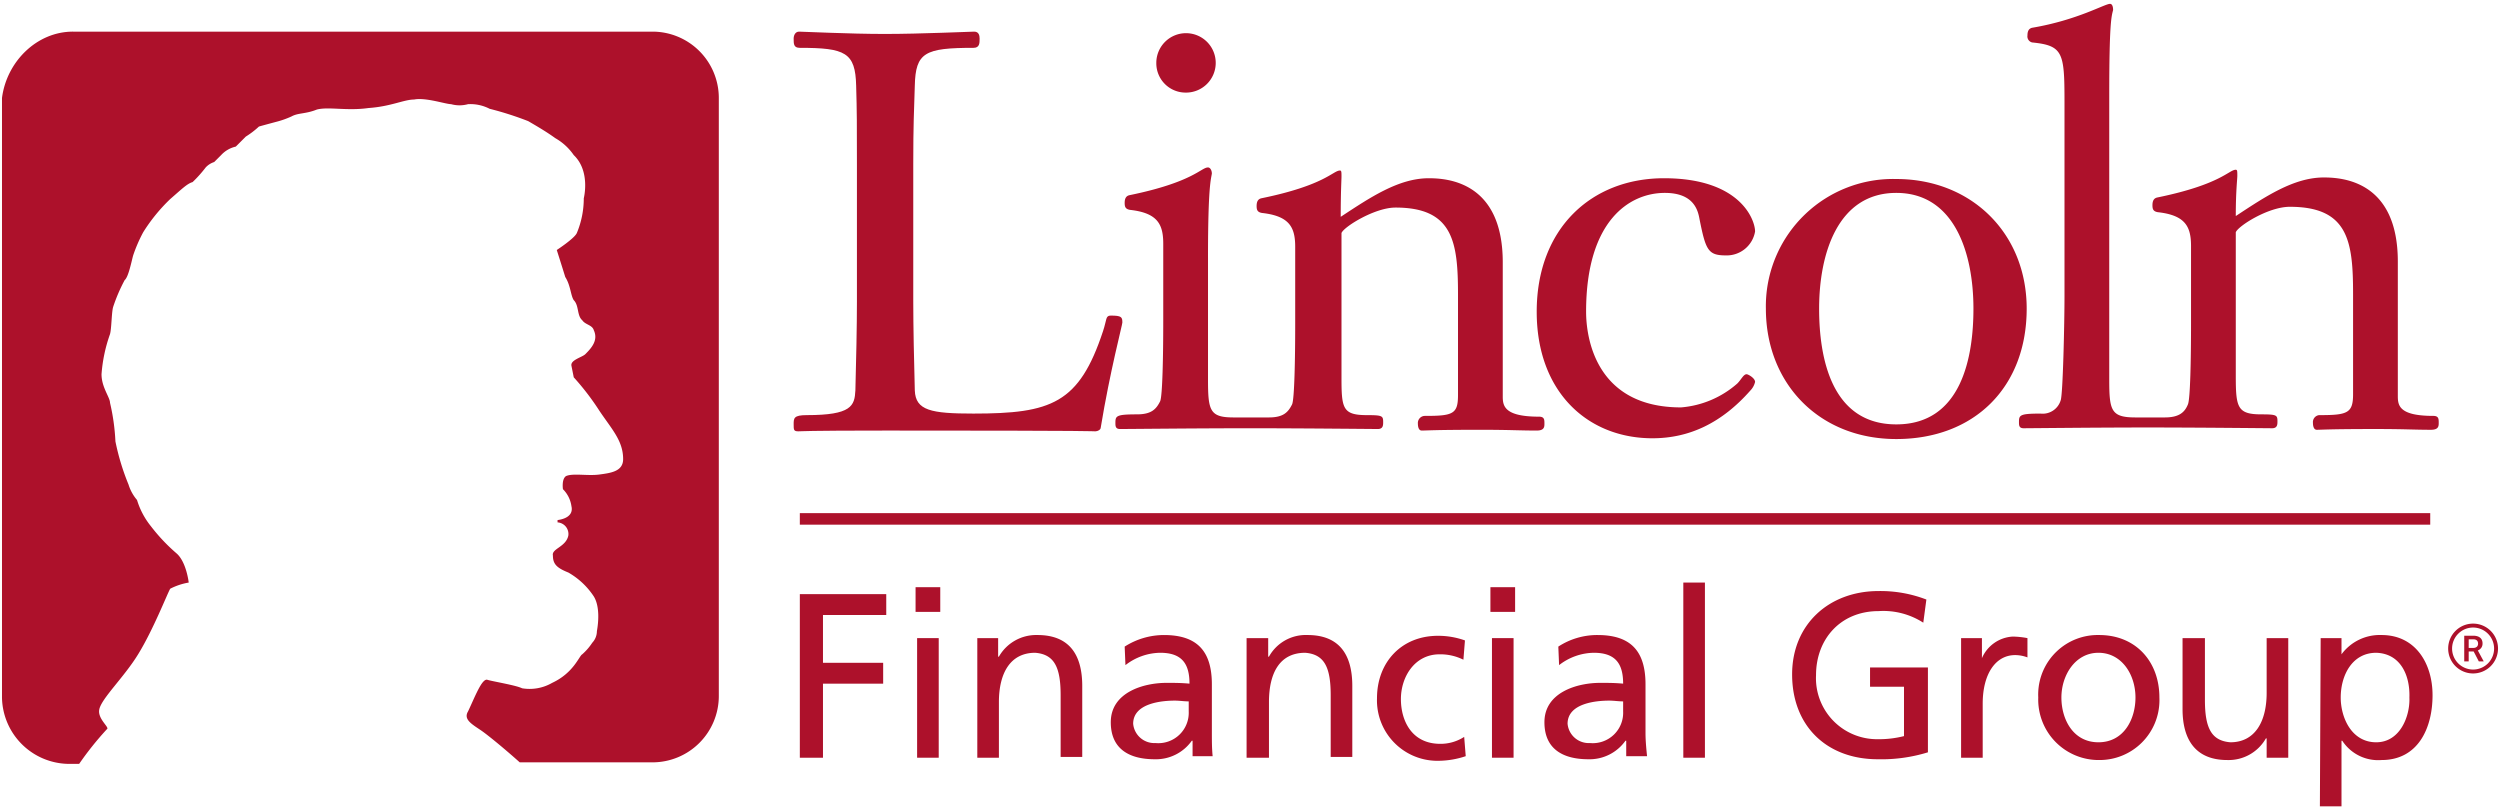
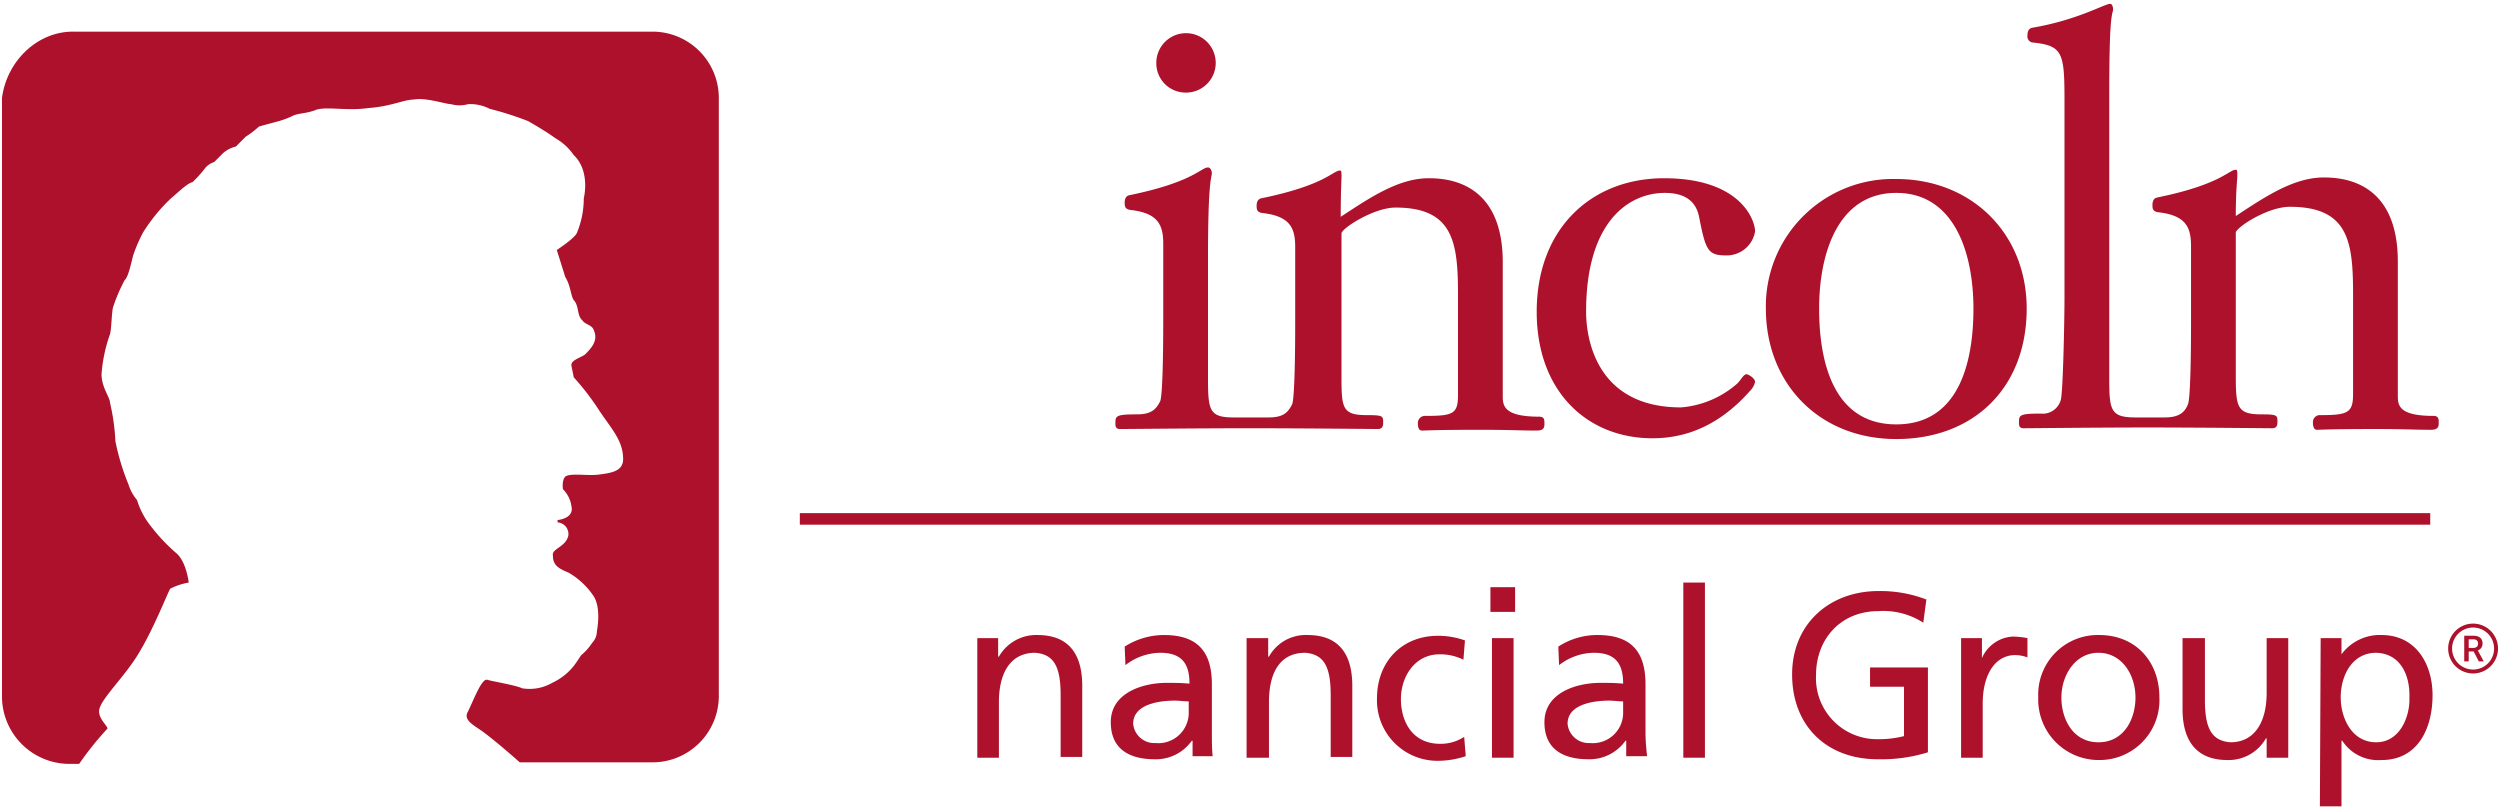
<svg xmlns="http://www.w3.org/2000/svg" width="324" height="105" data-name="Layer 1">
  <g fill="#ad112b">
    <g data-name="Group 160515">
-       <path d="M103.658 98.2h3v-9.6h7.8v-2.7h-7.8v-6.2h8.2V77h-11.2Z" data-name="Path 83341" />
-       <path d="M121.858 76.1h-3.2v3.2h3.2Zm-3 22.1h2.8V82.7h-2.8Z" data-name="Path 83342" />
      <path d="M126.658 98.2h2.8V91c0-3.8 1.5-6.4 4.7-6.4 2.5.2 3.3 1.9 3.3 5.5v8h2.8v-9.2c0-4.2-1.8-6.6-5.8-6.6a5.558 5.558 0 0 0-5 2.8h-.1v-2.4h-2.7Z" data-name="Path 83343" />
      <path d="M154.058 92.2a3.94 3.94 0 0 1-4.3 4.1 2.757 2.757 0 0 1-2.9-2.5c0-2.7 3.8-3 5.4-3 .6 0 1.2.1 1.8.1Zm-8.2-6a7.487 7.487 0 0 1 4.5-1.6c2.8 0 3.8 1.4 3.8 4-1.1-.1-1.9-.1-3-.1-2.9 0-7.2 1.2-7.2 5.1 0 3.4 2.3 4.8 5.7 4.8a5.702 5.702 0 0 0 4.8-2.4h.1v2h2.6c-.1-1-.1-2-.1-3v-6.3c0-4.2-1.8-6.4-6.2-6.4a9.462 9.462 0 0 0-5.1 1.5Z" data-name="Path 83344" />
      <path d="M161.558 98.2h2.9V91c0-3.8 1.4-6.4 4.7-6.4 2.5.2 3.3 1.9 3.3 5.5v8h2.8v-9.2c0-4.2-1.8-6.6-5.8-6.6a5.446 5.446 0 0 0-5 2.8h-.1v-2.4h-2.8Z" data-name="Path 83345" />
      <path d="M189.858 83a10.301 10.301 0 0 0-3.5-.6c-4.7 0-7.9 3.4-7.9 8.1a7.836 7.836 0 0 0 7.567 8.096q.166.005.333.004a11.324 11.324 0 0 0 3.6-.6l-.2-2.5a5.615 5.615 0 0 1-3.1.9c-3.7 0-5.1-3-5.1-5.8 0-2.9 1.8-5.8 5-5.8a6.7 6.7 0 0 1 3.1.7Z" data-name="Path 83346" />
      <path d="M196.358 76.1h-3.2v3.2h3.2Zm-3 22.1h2.8V82.7h-2.8Z" data-name="Path 83347" />
      <path d="M210.358 92.2a3.94 3.94 0 0 1-4.3 4.1 2.757 2.757 0 0 1-2.9-2.5c0-2.7 3.8-3 5.4-3 .6 0 1.2.1 1.8.1Zm-8.3-6a7.487 7.487 0 0 1 4.5-1.6c2.8 0 3.8 1.4 3.8 4-1.1-.1-1.9-.1-3-.1-2.9 0-7.2 1.2-7.2 5.1 0 3.4 2.3 4.8 5.7 4.8a5.702 5.702 0 0 0 4.8-2.4h.1v2h2.7c-.1-1-.2-2-.2-3v-6.3c0-4.2-1.8-6.4-6.2-6.4a9.22 9.22 0 0 0-5.1 1.5Z" data-name="Path 83348" />
      <path d="M218.158 75.5h2.8v22.7h-2.8z" data-name="Rectangle 726" />
      <path d="M249.658 77.7a16.565 16.565 0 0 0-6.2-1.1c-6.4 0-11.2 4.3-11.2 10.8 0 6.7 4.5 11 11.1 11a20.43 20.43 0 0 0 6.5-.9v-11h-7.5V89h4.4v6.4a13.168 13.168 0 0 1-3.4.4 7.912 7.912 0 0 1-8.01-7.814q-.002-.243.01-.486c0-4.7 3.2-8.3 8.1-8.3a9.552 9.552 0 0 1 5.8 1.5Z" data-name="Path 83349" />
      <path d="M254.158 98.2h2.8v-7c0-3.9 1.7-6.3 4.2-6.3a4.53 4.53 0 0 1 1.6.3v-2.5a11.071 11.071 0 0 0-1.9-.2 4.621 4.621 0 0 0-4 2.8v-2.6h-2.7Z" data-name="Path 83350" />
      <path d="M267.158 90.4c0-2.9 1.8-5.8 4.8-5.8s4.8 2.8 4.8 5.8c0 2.8-1.5 5.8-4.8 5.8s-4.8-3-4.8-5.8m-3 0a7.836 7.836 0 0 0 7.567 8.096q.166.005.333.004a7.757 7.757 0 0 0 7.807-7.706q.001-.197-.007-.394c0-4.7-3.1-8.1-7.8-8.1a7.722 7.722 0 0 0-7.907 7.532q-.007.284.007.568" data-name="Path 83351" />
      <path d="M296.558 82.7h-2.8v7.1c0 3.7-1.5 6.4-4.7 6.4-2.5-.2-3.3-1.9-3.3-5.5v-8h-2.9v9.2c0 4.1 1.8 6.6 5.8 6.6a5.558 5.558 0 0 0 5-2.8h.1v2.5h2.8Z" data-name="Path 83352" />
      <path d="M312.258 90.4c.1 2.4-1.2 5.8-4.3 5.8-3.2 0-4.6-3.2-4.6-5.8 0-2.9 1.5-5.8 4.6-5.8 3.2.1 4.4 3 4.3 5.8m-11.6 14.1h2.8V96h.1a5.553 5.553 0 0 0 5.1 2.5c4.7 0 6.6-4.1 6.6-8.4 0-4.1-2.2-7.8-6.6-7.8a6.163 6.163 0 0 0-5.2 2.5v-2.1h-2.7Z" data-name="Path 83353" />
      <path d="M9.458 4.1h75.1a8.6 8.6 0 0 1 8.6 8.6v77.5a8.6 8.6 0 0 1-8.6 8.6h-17.2c-1.9-1.7-4.2-3.6-5.1-4.2-1.2-.8-2.2-1.4-1.6-2.4.9-1.9 1.8-4.3 2.5-4.1.6.2 3.7.7 4.5 1.1a5.842 5.842 0 0 0 3.9-.7c2.8-1.3 3.5-3.5 3.9-3.7a7.512 7.512 0 0 0 1.3-1.5 2.205 2.205 0 0 0 .6-1.5c.2-1.1.4-3.2-.4-4.5a9.739 9.739 0 0 0-3.3-3.1c-1.5-.6-2-1.1-2-2.2-.2-.9 1.7-1.1 2-2.6a1.512 1.512 0 0 0-1.31-1.691 1.523 1.523 0 0 0-.09-.009v-.3c.8-.1 2.1-.5 1.8-1.8a3.858 3.858 0 0 0-1.1-2.2s-.2-1.3.4-1.7c.9-.4 2.8 0 4.3-.2s3.1-.4 3.1-2c0-2.4-1.5-3.9-3.1-6.3a33.128 33.128 0 0 0-3.3-4.3l-.3-1.5c-.15-.75 1.4-1.1 1.8-1.5.8-.8 1.7-1.8 1.1-3.1-.2-.7-1.1-.7-1.5-1.3-.7-.6-.4-1.9-1.1-2.6-.4-.6-.4-1.9-1.1-3-.4-1.3-1.1-3.5-1.1-3.5s2.3-1.5 2.6-2.2a11.662 11.662 0 0 0 .9-4.5s.9-3.5-1.3-5.6a7.281 7.281 0 0 0-2.4-2.2c-1.1-.8-2.3-1.5-3.5-2.2a41.623 41.623 0 0 0-5-1.6 5.457 5.457 0 0 0-2.8-.6 4.108 4.108 0 0 1-2.2 0c-.7 0-3.3-.9-4.8-.6-1.3 0-3 .9-5.9 1.1-2.8.4-5.2-.2-6.7.2-1.5.6-2.4.4-3.3.9a11.767 11.767 0 0 1-2 .7s-1.5.4-2.2.6a10.912 10.912 0 0 1-1.7 1.3l-1.3 1.3a3.683 3.683 0 0 0-1.9 1.1l-.9.9a2.588 2.588 0 0 0-1.1.7 16.238 16.238 0 0 1-1.7 1.9c-.7.2-1.4.9-2.9 2.2a22.377 22.377 0 0 0-3.5 4.3 19.439 19.439 0 0 0-1.3 3c-.2.7-.6 2.8-1.1 3.2a21.706 21.706 0 0 0-1.5 3.5c-.2.7-.2 2.8-.4 3.5a19.745 19.745 0 0 0-1.1 5.2c0 1.7 1.1 3 1.1 3.7a27.387 27.387 0 0 1 .7 5 30.541 30.541 0 0 0 1.7 5.6 5.638 5.638 0 0 0 1.1 2 10.077 10.077 0 0 0 1.8 3.4 23.45 23.45 0 0 0 3.3 3.5c1.3 1.1 1.6 3.8 1.6 3.8a8.296 8.296 0 0 0-2.4.8c-.4.7-2.2 5.3-4.1 8.4-1.8 3-4.9 5.9-5.1 7.3-.2 1.2 1.4 2.3 1 2.5a40.602 40.602 0 0 0-3.6 4.5h-1.3a8.751 8.751 0 0 1-8.7-8.6V12.7c.6-4.7 4.5-8.6 9.2-8.6" data-name="Path 83354" />
-       <path d="M111.058 39.1c0 3.1-.1 7.8-.2 11.5-.1 2-.5 3.2-6.3 3.2-1.7 0-1.7.4-1.7 1.2 0 .7 0 .9.6.9.5 0 .8-.1 11.5-.1 28.4 0 26.2.1 27 .1.3 0 .7-.2.7-.5 1.2-7.3 2.8-13.3 2.8-13.6 0-.7-.1-.9-1.5-.9-.7 0-.5.5-1 2-3.1 9.4-6.7 10.7-16.8 10.7-5.5 0-7.5-.4-7.6-3-.1-3.6-.2-8.4-.2-11.5V21.3c0-5.2.1-6.9.2-10.2.1-4.3 1.3-4.9 7.6-4.9.8 0 .8-.6.8-1.2 0-.4-.1-.9-.7-.9s-6.9.3-11.6.3c-4.6 0-10.5-.3-11.1-.3-.5 0-.7.5-.7.9 0 .7 0 1.2.8 1.2 5.9 0 7.2.6 7.3 4.9.1 3.3.1 5.1.1 10.2Z" data-name="Path 83355" />
      <path d="M153.658 12a3.85 3.85 0 1 0-3.8-3.9v.1a3.798 3.798 0 0 0 3.797 3.8h.003" data-name="Path 83356" />
      <path d="M217.858 52.8c-11.1 0-12.3-9.1-12.3-12.4 0-11.9 5.7-15.4 10.2-15.4 3.8 0 4.3 2.3 4.5 3.4.8 4 1.1 4.7 3.4 4.7a3.727 3.727 0 0 0 3.8-3.1c0-1.5-1.9-6.9-11.8-6.9-9.4 0-16.5 6.5-16.5 17.3 0 10.4 6.6 16.4 15 16.4 4.8 0 9-2 12.7-6.2a2.384 2.384 0 0 0 .6-1.1c0-.5-.9-1-1.1-1-.4 0-.7.7-1.2 1.2a12.57 12.57 0 0 1-7.3 3.1" data-name="Path 83357" />
      <path d="M262.658 40c0-9.8-7.2-16.8-16.9-16.8a16.488 16.488 0 0 0-16.898 16.067q-.01.367-.002.733c0 9.7 6.9 16.9 16.9 16.9 10.1 0 16.9-6.7 16.9-16.9m-6.9 0c0 6.2-1.5 15-10 15s-10-8.8-10-15c0-7.1 2.4-15 10-15s10 7.9 10 15" data-name="Path 83358" />
      <path d="M156.558 33.4v15.7c0 4.1.2 5 3.3 5h4.6c1.9 0 2.5-.7 3-1.7.3-.7.4-5.8.4-10.5V32c0-2.5-.7-4-4.3-4.4-.6-.1-.7-.4-.7-.9 0-.6.2-.9.6-1 8.3-1.7 9.3-3.6 10.2-3.6.2 0 .2.2.2.8 0 .4-.1 2-.1 5.2 3.8-2.5 7.5-5 11.4-5 2.5 0 9.6.5 9.6 10.9v17.4c0 1.2.2 2.6 4.7 2.6.7 0 .7.4.7.9 0 .4 0 .9-1 .9-2.2 0-3.5-.1-7.3-.1-5.9 0-7 .1-7.6.1-.4 0-.5-.5-.5-.9a.92.92 0 0 1 .834-.997.89.89 0 0 1 .065-.003h.2c3.5 0 4.1-.3 4.1-2.7v-13c0-6.8-.6-11.3-8.1-11.3-2.7 0-6.7 2.5-7 3.3v18.6c0 4.1.1 5 3.3 5 2 0 2.1.1 2.1.9 0 .4 0 .9-.7.9-.4 0-10.1-.1-16.5-.1-6.6 0-15.8.1-16.9.1-.6 0-.6-.4-.6-.8 0-.9.1-1.1 2.8-1.1 1.9 0 2.5-.7 3-1.7.3-.7.4-5.8.4-10.5v-9.9c0-2.5-.7-4-4.3-4.4-.6-.1-.7-.4-.7-.9 0-.6.2-.9.6-1 8.3-1.7 9.3-3.6 10.2-3.6.3 0 .5.4.5.8-.1.7-.5 1.5-.5 10.9" data-name="Path 83359" />
      <path d="M273.358 12.3v36.8c0 4.1.2 5 3.4 5h3.8c1.9 0 2.6-.7 3-1.7.3-.7.4-5.8.4-10.5v-10c0-2.5-.7-4-4.3-4.4-.6-.1-.7-.4-.7-.9 0-.6.2-.9.6-1 8.3-1.7 9.3-3.6 10.2-3.6.2 0 .2.2.2.8 0 .4-.2 2-.2 5.2 3.8-2.5 7.5-5 11.4-5 2.5 0 9.6.5 9.6 10.9v17.4c0 1.2.1 2.6 4.6 2.6.7 0 .7.4.7.9 0 .4 0 .9-1 .9-2.2 0-3.4-.1-7.2-.1-5.9 0-7 .1-7.6.1-.4 0-.5-.5-.5-.9a.908.908 0 0 1 .8-1h.2c3.5 0 4.2-.3 4.2-2.7v-13c0-6.8-.6-11.3-8.2-11.3-2.8 0-6.7 2.5-7 3.3v18.6c0 4.1.2 5 3.3 5 2 0 2.1.1 2.1.9 0 .4 0 .9-.7.9-.4 0-9.8-.1-16.1-.1s-15.4.1-16.1.1c-.6 0-.6-.4-.6-.8 0-.9.1-1.1 2.8-1.1a2.429 2.429 0 0 0 2.6-1.7c.3-.7.5-10.2.5-13.4V13.1c0-6.3-.2-7.2-4.2-7.6a.804.804 0 0 1-.6-.9c0-.6.2-.9.6-1 5.9-1 9.4-3.1 10.1-3.1.3 0 .4.4.4.8-.2.8-.5 1.5-.5 11" data-name="Path 83360" />
      <path d="M103.658 66.5h211.3V68h-211.3z" data-name="Rectangle 727" />
    </g>
    <path d="M320.587 84.434h-.644v1.282h-.578v-3.327h1.17a1.84 1.84 0 0 1 .51.065 1.053 1.053 0 0 1 .378.192.812.812 0 0 1 .234.314 1.093 1.093 0 0 1 .08.434.932.932 0 0 1-.162.558 1.017 1.017 0 0 1-.448.347l.747 1.387v.03h-.62Zm-.644-.464h.594a.81.81 0 0 0 .272-.041.53.53 0 0 0 .194-.114.467.467 0 0 0 .117-.174.597.597 0 0 0 .039-.222.695.695 0 0 0-.037-.231.462.462 0 0 0-.112-.179.493.493 0 0 0-.193-.114.884.884 0 0 0-.282-.04h-.592Z" />
    <path d="M320.513 87.28a3.23 3.23 0 1 1 3.23-3.23 3.233 3.233 0 0 1-3.23 3.23Zm0-5.951a2.722 2.722 0 1 0 2.722 2.722 2.725 2.725 0 0 0-2.722-2.722Z" />
  </g>
</svg>